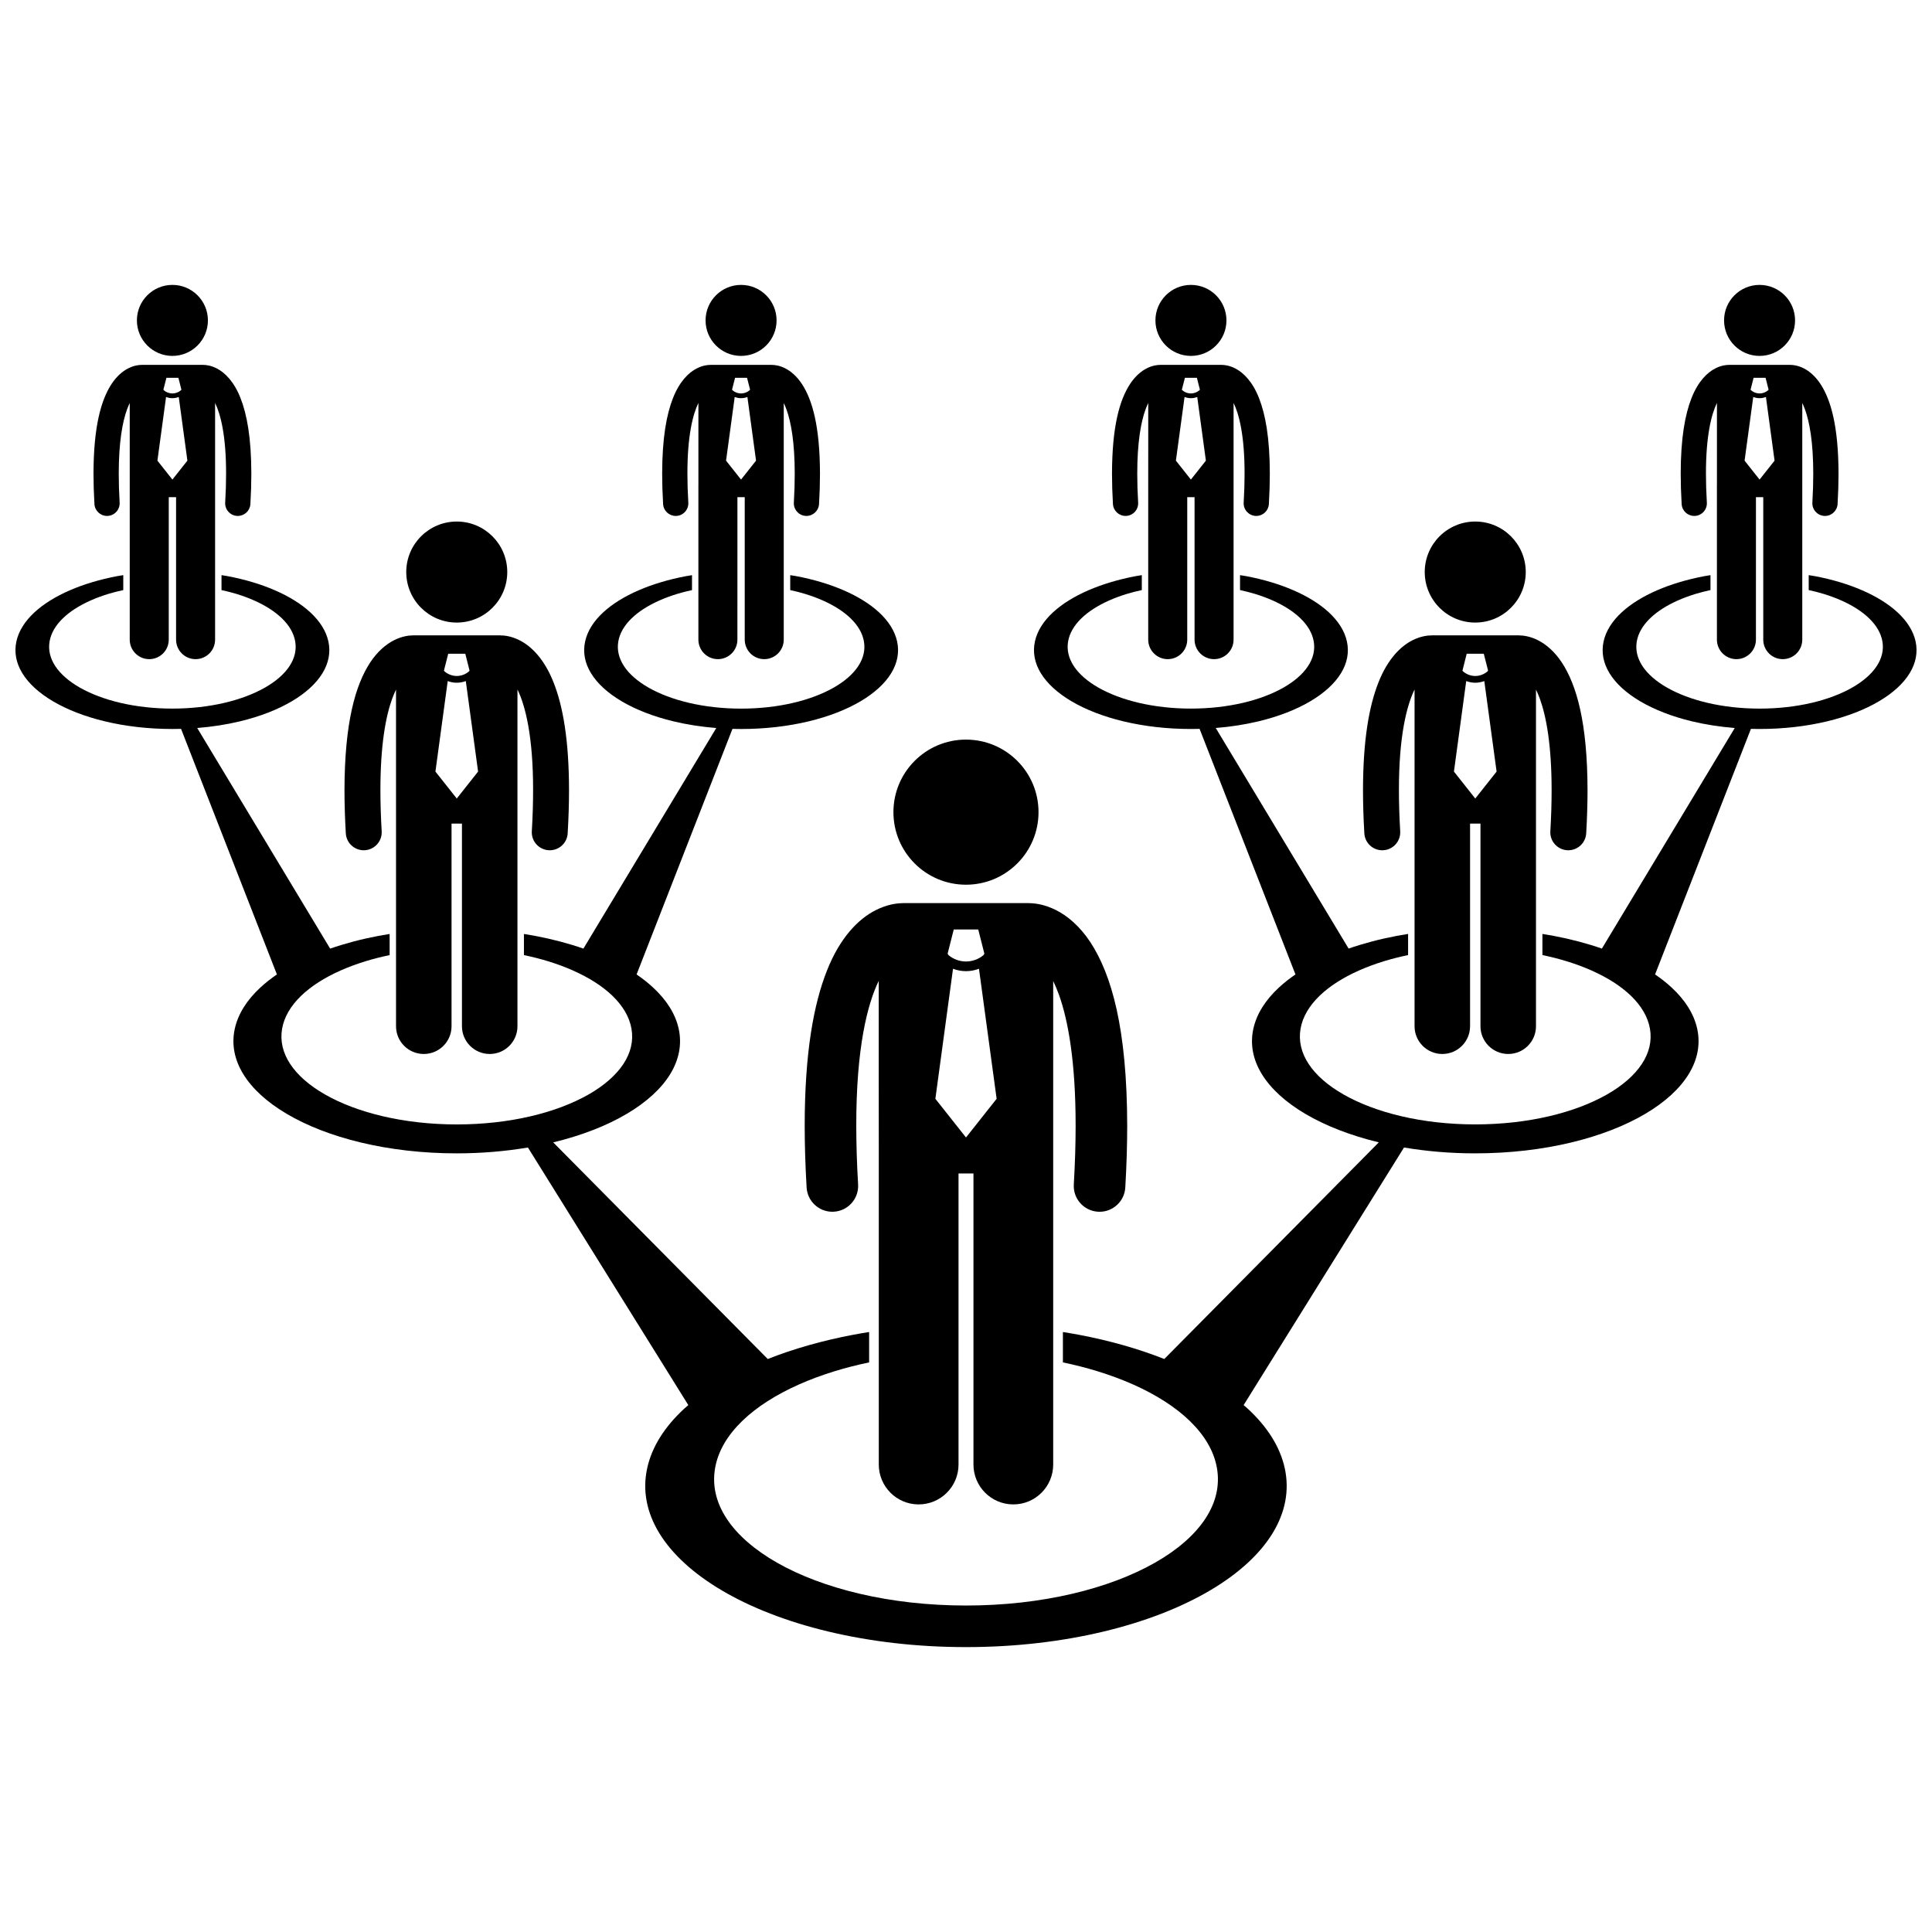
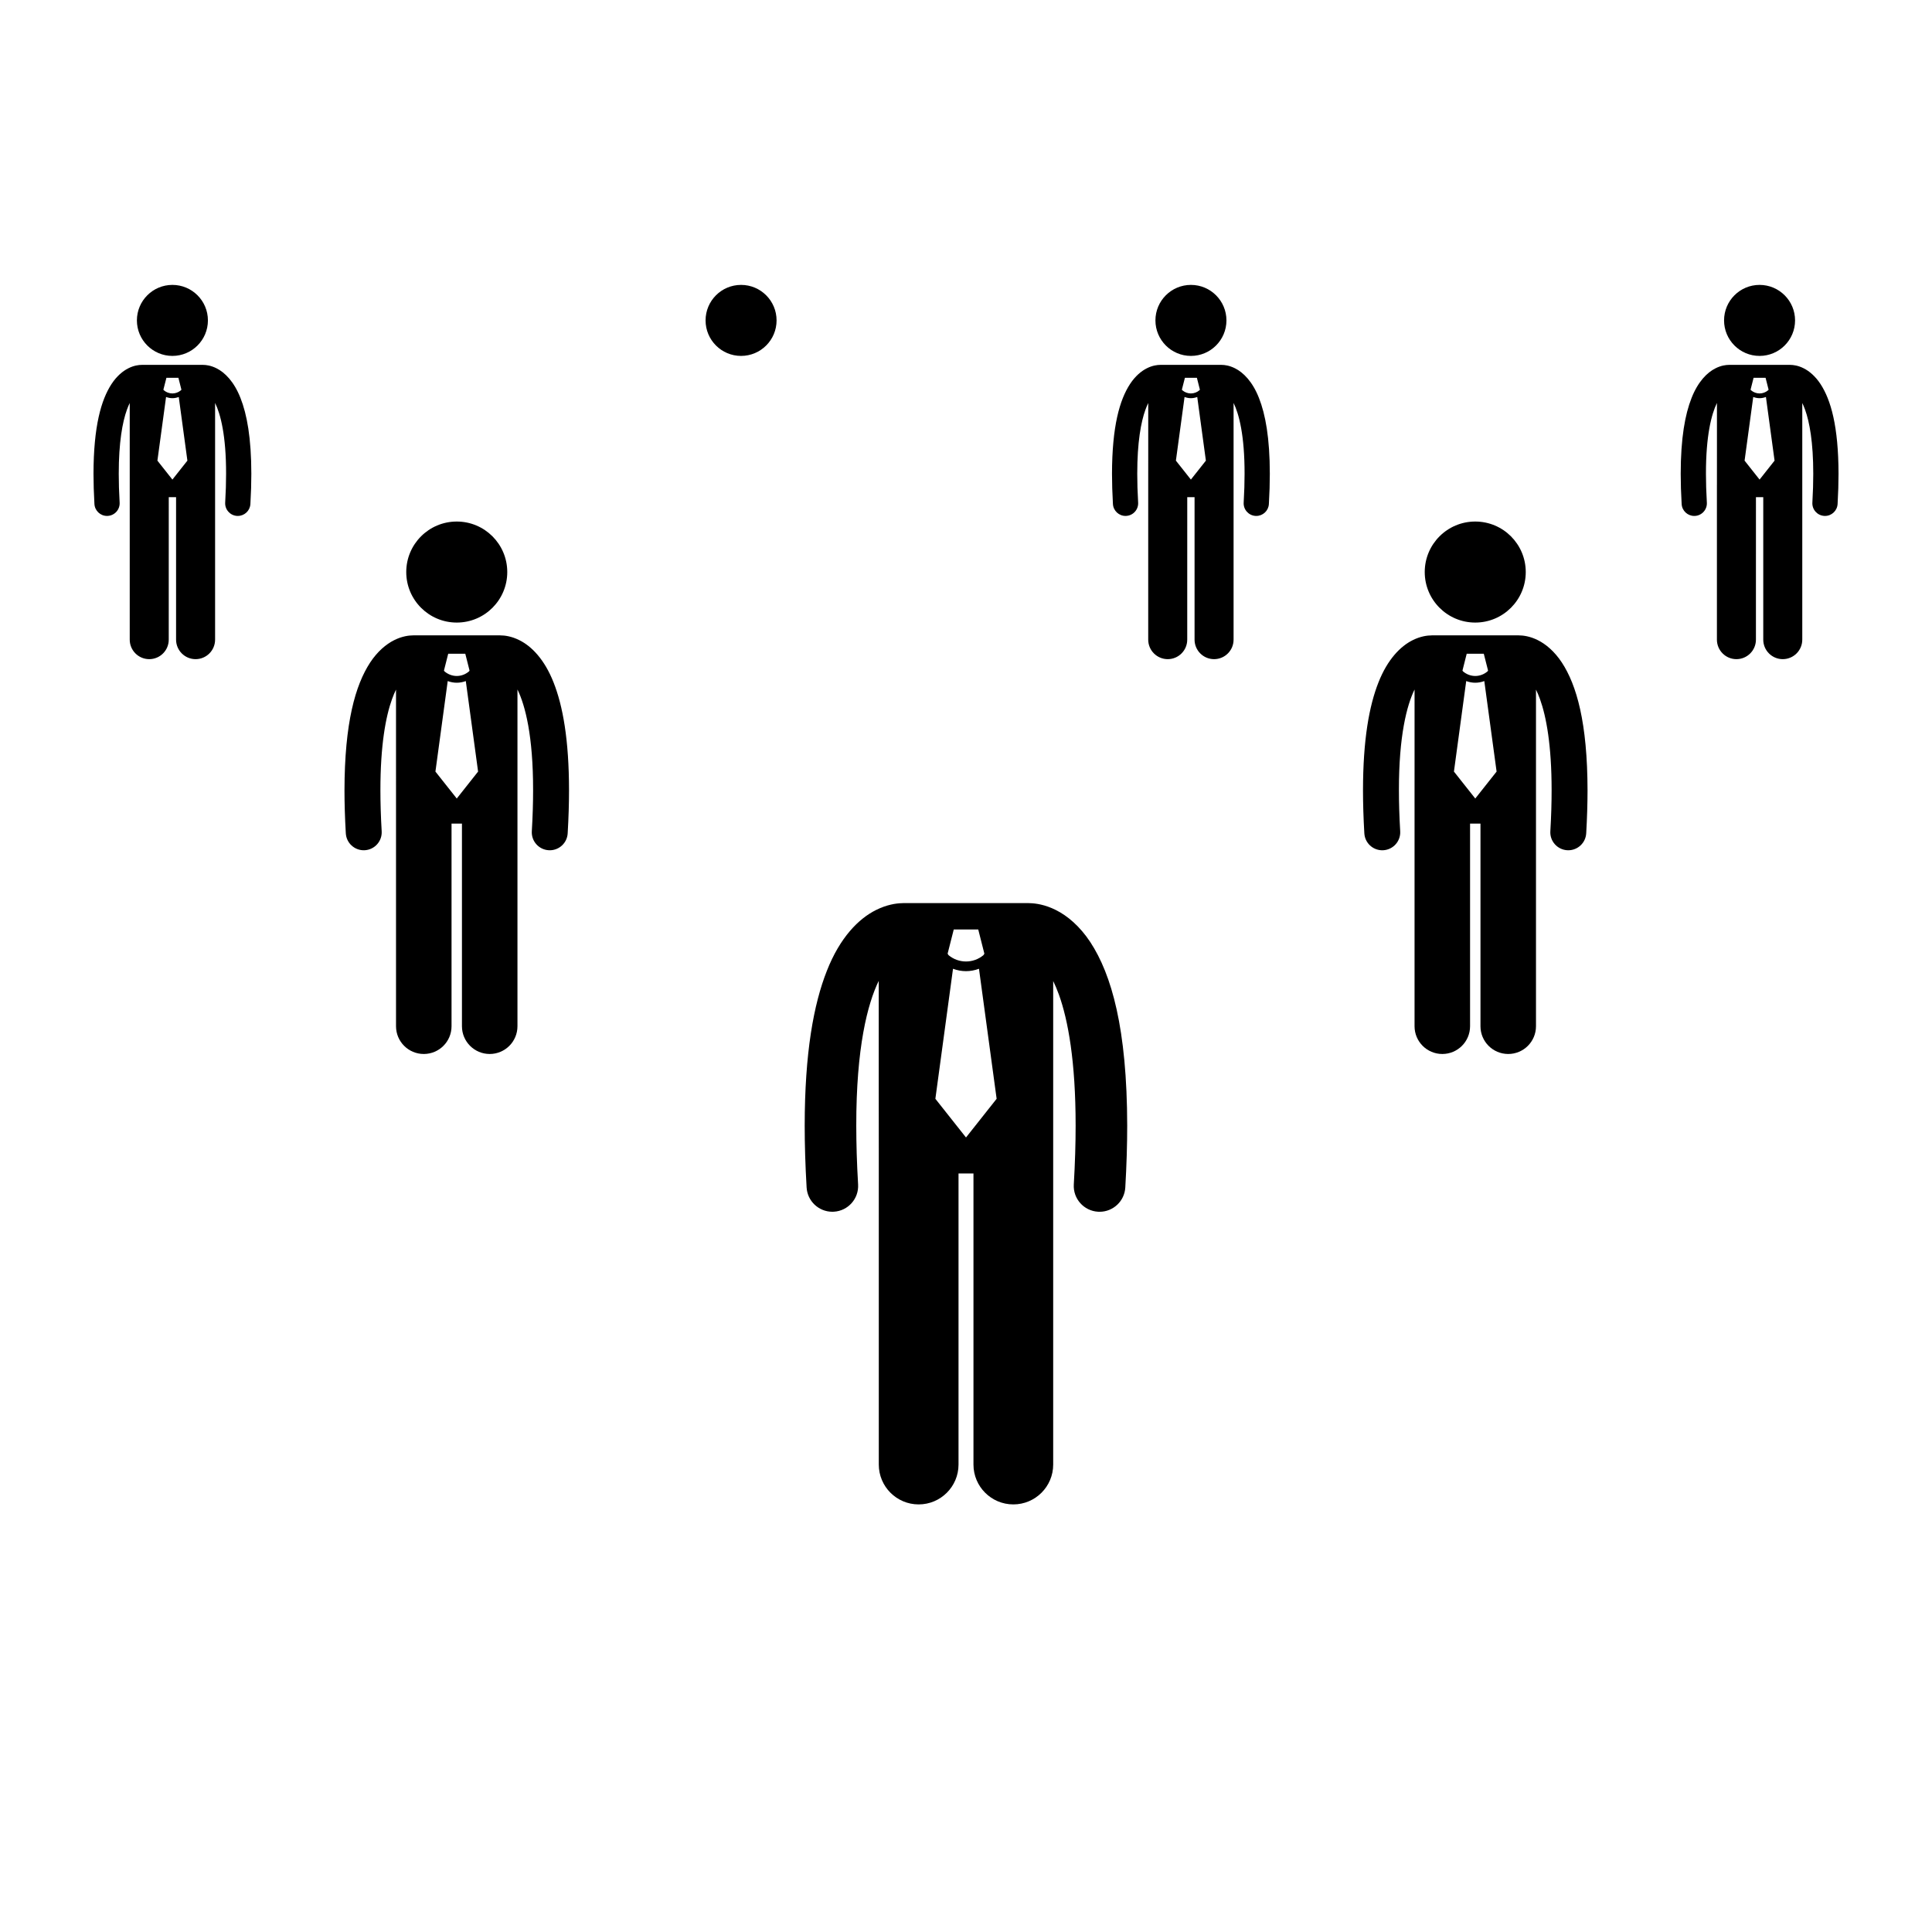
<svg xmlns="http://www.w3.org/2000/svg" width="800px" height="800px" version="1.1" viewBox="144 144 512 512">
  <defs>
    <clipPath id="a">
-       <path d="m148.09 296h503.81v285h-503.81z" />
-     </clipPath>
+       </clipPath>
  </defs>
  <path d="m376.89 448.38v83.742c0 5.836 4.731 10.562 10.562 10.562 5.836 0 10.566-4.727 10.566-10.562v-77.137h3.961v77.137c0 5.836 4.731 10.562 10.562 10.562 5.836 0 10.566-4.727 10.566-10.562v-128.14c0.508 1.039 1.016 2.231 1.52 3.617 2.406 6.676 4.434 17.629 4.426 34.727 0 4.711-0.152 9.887-0.484 15.574-0.219 3.769 2.66 7 6.426 7.219 0.137 0.008 0.27 0.012 0.406 0.012 3.594 0 6.606-2.805 6.816-6.441 0.344-5.922 0.504-11.363 0.504-16.367-0.035-25.793-4.152-40.066-9.77-48.648-2.809-4.258-6.09-6.992-9.125-8.504-2.859-1.441-5.375-1.793-6.926-1.824-0.137-0.008-0.266-0.02-0.402-0.02h-33.016c-0.141 0-0.277 0.012-0.414 0.02-1.551 0.031-4.066 0.383-6.918 1.82-4.598 2.281-9.551 7.266-13.016 16.102-3.508 8.871-5.867 21.695-5.879 41.055 0 5.004 0.16 10.445 0.508 16.367 0.211 3.633 3.223 6.434 6.816 6.434 0.137 0 0.27-0.004 0.406-0.012 3.769-0.219 6.644-3.453 6.422-7.223-0.336-5.68-0.484-10.855-0.484-15.566-0.027-20.695 2.988-32.316 5.953-38.387v28.25zm19.863-58.055h6.492l1.625 6.41-0.246 0.391c-1.34 1.117-2.977 1.676-4.625 1.676-1.648 0-3.285-0.559-4.621-1.672l-0.25-0.395zm-0.195 10.41c1.109 0.414 2.273 0.633 3.441 0.633h0.004c1.164 0 2.328-0.219 3.438-0.633l4.676 34.457-8.117 10.254-8.117-10.254z" />
-   <path d="m419.22 359.23c0 10.617-8.609 19.227-19.227 19.227-10.617 0-19.227-8.609-19.227-19.227 0-10.621 8.609-19.227 19.227-19.227 10.617 0 19.227 8.605 19.227 19.227" />
  <g clip-path="url(#a)">
    <path d="m534.96 449.65c9.113 0 17.734-1.031 25.445-2.883 7.617-1.828 14.27-4.434 19.613-7.59 5.231-3.09 9.168-6.688 11.535-10.574 2.309-3.785 3.121-7.832 2.227-11.953-0.871-4.004-3.277-7.707-6.824-10.984-1.297-1.199-2.754-2.344-4.344-3.434l25.402-65.074c0.758 0.02 1.523 0.031 2.293 0.031 6.406 0 12.465-0.727 17.887-2.023 5.356-1.285 10.031-3.117 13.785-5.336 3.676-2.172 6.445-4.699 8.109-7.434 1.621-2.66 2.195-5.504 1.566-8.402-0.613-2.812-2.305-5.418-4.797-7.723-2.434-2.25-5.644-4.227-9.402-5.852-3.688-1.598-7.926-2.871-12.52-3.738-0.527-0.098-1.074-0.176-1.609-0.266v3.961c1.367 0.301 2.703 0.629 3.969 1.02 1.672 0.512 3.246 1.098 4.715 1.75 1.473 0.656 2.836 1.383 4.059 2.168 1.234 0.793 2.332 1.645 3.266 2.551 0.945 0.914 1.727 1.887 2.32 2.902 0.602 1.031 1.012 2.109 1.203 3.227 0.195 1.133 0.156 2.25-0.102 3.336-0.258 1.102-0.734 2.18-1.422 3.215-0.691 1.047-1.59 2.051-2.676 3-1.098 0.961-2.391 1.863-3.852 2.695-1.477 0.84-3.121 1.602-4.914 2.277-1.805 0.68-3.754 1.27-5.828 1.754-2.086 0.484-4.289 0.863-6.59 1.121-2.305 0.258-4.703 0.395-7.164 0.395-2.461 0-4.856-0.137-7.164-0.395-2.301-0.258-4.504-0.637-6.59-1.121-2.074-0.484-4.027-1.074-5.828-1.754-1.793-0.676-3.438-1.438-4.914-2.277-1.461-0.832-2.754-1.734-3.852-2.695-1.086-0.949-1.984-1.953-2.676-3-0.684-1.035-1.16-2.113-1.422-3.215-0.254-1.09-0.293-2.207-0.102-3.336 0.191-1.121 0.602-2.199 1.203-3.227 0.594-1.02 1.375-1.988 2.32-2.902 0.938-0.91 2.031-1.762 3.266-2.551 1.223-0.785 2.586-1.512 4.059-2.168 1.469-0.652 3.043-1.238 4.715-1.75 1.266-0.387 2.602-0.719 3.969-1.02v-3.957c-0.535 0.09-1.082 0.164-1.609 0.266-4.594 0.871-8.832 2.141-12.52 3.738-3.758 1.629-6.969 3.606-9.402 5.852-2.492 2.305-4.184 4.91-4.797 7.723-0.629 2.898-0.059 5.742 1.562 8.402 1.668 2.734 4.434 5.262 8.109 7.434 3.754 2.219 8.43 4.051 13.785 5.336 3.523 0.844 7.32 1.441 11.305 1.758l-35.211 58.457c-3.949-1.371-8.227-2.508-12.75-3.363-0.988-0.188-1.996-0.355-3.008-0.52v5.602c2.207 0.461 4.34 1 6.367 1.621 2.375 0.727 4.621 1.562 6.707 2.492 2.098 0.938 4.035 1.969 5.773 3.082 1.754 1.125 3.316 2.34 4.644 3.629 1.344 1.301 2.457 2.684 3.301 4.133 0.855 1.465 1.438 3 1.711 4.59 0.273 1.609 0.219 3.199-0.141 4.75-0.367 1.57-1.047 3.098-2.019 4.574-0.984 1.488-2.262 2.918-3.809 4.269-1.562 1.367-3.398 2.652-5.481 3.836-2.102 1.191-4.441 2.277-6.992 3.242-2.566 0.969-5.344 1.805-8.293 2.496-2.965 0.691-6.102 1.23-9.375 1.598-3.281 0.367-6.691 0.562-10.195 0.562-3.5 0-6.91-0.195-10.191-0.562-3.273-0.367-6.41-0.906-9.375-1.598-2.953-0.691-5.727-1.527-8.293-2.496-2.551-0.961-4.891-2.047-6.992-3.242-2.078-1.184-3.918-2.469-5.481-3.836-1.551-1.352-2.828-2.781-3.809-4.269-0.973-1.473-1.656-3.004-2.019-4.574-0.363-1.551-0.418-3.141-0.141-4.75 0.273-1.594 0.855-3.125 1.711-4.59 0.848-1.449 1.957-2.828 3.301-4.133 1.332-1.289 2.891-2.504 4.644-3.629 1.742-1.117 3.676-2.148 5.773-3.082 2.086-0.93 4.332-1.766 6.707-2.492 2.027-0.621 4.16-1.16 6.367-1.621v-5.602c-1.012 0.16-2.019 0.332-3.008 0.516-4.527 0.855-8.801 1.992-12.754 3.363l-35.211-58.457c3.984-0.316 7.781-0.914 11.305-1.758 5.359-1.285 10.031-3.117 13.785-5.336 3.676-2.172 6.441-4.699 8.109-7.434 1.621-2.66 2.195-5.504 1.562-8.402-0.609-2.812-2.305-5.418-4.797-7.723-2.434-2.25-5.644-4.227-9.402-5.852-3.688-1.598-7.926-2.871-12.52-3.738-0.523-0.098-1.074-0.176-1.605-0.266v3.961c1.367 0.301 2.703 0.629 3.969 1.016 1.672 0.512 3.246 1.098 4.715 1.75 1.473 0.656 2.836 1.383 4.059 2.168 1.234 0.793 2.332 1.645 3.266 2.551 0.941 0.914 1.727 1.887 2.32 2.902 0.602 1.031 1.012 2.109 1.203 3.227 0.195 1.133 0.156 2.25-0.102 3.336-0.258 1.102-0.734 2.18-1.422 3.215-0.691 1.047-1.59 2.051-2.676 3-1.098 0.961-2.391 1.863-3.852 2.695-1.477 0.84-3.121 1.602-4.914 2.277-1.805 0.68-3.754 1.27-5.828 1.754-2.086 0.484-4.289 0.863-6.59 1.121-2.305 0.258-4.703 0.395-7.164 0.395s-4.859-0.137-7.164-0.395c-2.301-0.258-4.504-0.637-6.59-1.121-2.074-0.484-4.027-1.074-5.828-1.754-1.793-0.676-3.438-1.438-4.914-2.277-1.461-0.832-2.754-1.734-3.852-2.695-1.086-0.949-1.984-1.953-2.676-3-0.684-1.035-1.164-2.113-1.422-3.215-0.254-1.09-0.293-2.207-0.102-3.336 0.191-1.121 0.602-2.199 1.203-3.227 0.594-1.02 1.375-1.988 2.32-2.902 0.934-0.91 2.031-1.762 3.266-2.551 1.223-0.785 2.586-1.512 4.059-2.168 1.469-0.652 3.043-1.238 4.715-1.75 1.266-0.387 2.602-0.719 3.969-1.016v-3.961c-0.535 0.09-1.082 0.164-1.609 0.266-4.59 0.871-8.832 2.141-12.52 3.738-3.758 1.629-6.969 3.606-9.402 5.852-2.496 2.305-4.184 4.91-4.797 7.723-0.629 2.898-0.055 5.742 1.566 8.402 1.664 2.734 4.434 5.262 8.109 7.434 3.754 2.219 8.43 4.051 13.785 5.336 5.422 1.301 11.48 2.023 17.887 2.023 0.77 0 1.535-0.012 2.293-0.031l25.406 65.078c-1.59 1.086-3.043 2.231-4.34 3.43-3.547 3.281-5.953 6.984-6.824 10.984-0.895 4.121-0.082 8.168 2.223 11.953 2.371 3.891 6.309 7.484 11.539 10.574 5.312 3.137 11.922 5.731 19.492 7.559l-56.852 57.414c-6.82-2.699-14.461-4.879-22.648-6.426-1.387-0.262-2.797-0.5-4.219-0.727v8.051c3.133 0.656 6.16 1.422 9.039 2.305 3.414 1.047 6.637 2.242 9.633 3.578 3.016 1.344 5.793 2.824 8.293 4.43 2.519 1.617 4.762 3.363 6.672 5.215 1.93 1.871 3.527 3.856 4.742 5.938 1.227 2.102 2.062 4.309 2.453 6.594 0.395 2.312 0.316 4.594-0.203 6.824-0.527 2.254-1.508 4.449-2.902 6.566-1.41 2.141-3.246 4.191-5.469 6.133-2.242 1.961-4.883 3.809-7.871 5.508-3.016 1.711-6.379 3.273-10.043 4.656-3.688 1.387-7.672 2.59-11.914 3.582-4.258 0.992-8.766 1.766-13.465 2.297-4.715 0.527-9.613 0.805-14.641 0.805-5.031 0-9.926-0.277-14.641-0.805-4.699-0.527-9.203-1.301-13.465-2.297-4.238-0.992-8.227-2.195-11.914-3.582-3.664-1.379-7.027-2.941-10.043-4.656-2.988-1.699-5.625-3.547-7.871-5.508-2.227-1.941-4.062-3.996-5.469-6.133-1.398-2.113-2.375-4.312-2.902-6.566-0.52-2.231-0.598-4.512-0.203-6.824 0.391-2.285 1.23-4.492 2.453-6.594 1.215-2.082 2.812-4.066 4.742-5.938 1.91-1.852 4.148-3.598 6.672-5.215 2.5-1.605 5.281-3.086 8.293-4.43 2.996-1.336 6.219-2.535 9.633-3.578 2.879-0.883 5.902-1.648 9.039-2.305v-8.051c-1.418 0.227-2.828 0.465-4.215 0.727-8.191 1.551-15.828 3.727-22.652 6.426l-56.855-57.41c7.57-1.828 14.18-4.418 19.492-7.559 5.231-3.09 9.168-6.688 11.539-10.574 2.305-3.785 3.121-7.832 2.227-11.953-0.871-4.004-3.277-7.707-6.824-10.984-1.297-1.199-2.75-2.344-4.34-3.43l25.406-65.078c0.758 0.02 1.523 0.031 2.293 0.031 6.406 0 12.465-0.727 17.887-2.023 5.356-1.285 10.031-3.117 13.785-5.336 3.676-2.172 6.445-4.699 8.109-7.434 1.621-2.66 2.195-5.504 1.566-8.402-0.613-2.812-2.305-5.418-4.797-7.723-2.434-2.25-5.644-4.227-9.402-5.852-3.688-1.598-7.926-2.871-12.52-3.738-0.527-0.098-1.074-0.176-1.609-0.266v3.961c1.367 0.301 2.703 0.629 3.969 1.02 1.672 0.512 3.246 1.098 4.715 1.75 1.473 0.656 2.836 1.383 4.059 2.168 1.234 0.793 2.332 1.645 3.266 2.551 0.945 0.914 1.727 1.887 2.32 2.902 0.602 1.031 1.012 2.109 1.203 3.227 0.195 1.133 0.156 2.25-0.102 3.336-0.258 1.102-0.734 2.18-1.422 3.215-0.691 1.047-1.59 2.051-2.676 3-1.098 0.961-2.391 1.863-3.852 2.695-1.477 0.84-3.121 1.602-4.914 2.277-1.805 0.68-3.754 1.27-5.828 1.754-2.086 0.484-4.289 0.863-6.59 1.121-2.305 0.258-4.703 0.395-7.164 0.395s-4.856-0.137-7.164-0.395c-2.301-0.258-4.504-0.637-6.59-1.121-2.074-0.484-4.027-1.074-5.828-1.754-1.793-0.676-3.438-1.438-4.914-2.277-1.461-0.832-2.754-1.734-3.852-2.695-1.086-0.949-1.984-1.953-2.676-3-0.684-1.035-1.16-2.113-1.422-3.215-0.254-1.09-0.293-2.207-0.102-3.336 0.191-1.121 0.602-2.199 1.203-3.227 0.594-1.02 1.375-1.988 2.32-2.902 0.938-0.91 2.031-1.762 3.266-2.551 1.223-0.785 2.586-1.512 4.059-2.168 1.469-0.652 3.043-1.238 4.715-1.75 1.266-0.387 2.602-0.719 3.969-1.02v-3.957c-0.535 0.09-1.082 0.164-1.609 0.266-4.594 0.871-8.832 2.141-12.52 3.738-3.758 1.629-6.969 3.606-9.402 5.852-2.492 2.305-4.184 4.91-4.797 7.723-0.629 2.898-0.059 5.742 1.562 8.402 1.668 2.734 4.434 5.262 8.109 7.434 3.754 2.219 8.43 4.051 13.785 5.336 3.523 0.844 7.32 1.441 11.305 1.758l-35.211 58.457c-3.949-1.371-8.227-2.508-12.754-3.363-0.988-0.188-1.996-0.355-3.008-0.516v5.602c2.207 0.461 4.34 1 6.367 1.621 2.375 0.727 4.621 1.562 6.707 2.492 2.098 0.938 4.035 1.969 5.773 3.082 1.758 1.125 3.316 2.34 4.648 3.629 1.344 1.301 2.453 2.684 3.301 4.133 0.855 1.465 1.438 3 1.711 4.59 0.273 1.609 0.223 3.199-0.141 4.75-0.367 1.57-1.047 3.098-2.019 4.574-0.98 1.488-2.262 2.918-3.809 4.269-1.562 1.367-3.398 2.652-5.481 3.836-2.102 1.191-4.441 2.277-6.992 3.242-2.566 0.969-5.344 1.805-8.293 2.496-2.965 0.691-6.102 1.23-9.375 1.598-3.281 0.367-6.691 0.562-10.191 0.562s-6.91-0.195-10.195-0.562c-3.269-0.367-6.41-0.906-9.375-1.598-2.949-0.691-5.727-1.527-8.293-2.496-2.551-0.961-4.891-2.047-6.992-3.242-2.078-1.184-3.914-2.469-5.477-3.836-1.551-1.352-2.828-2.781-3.809-4.269-0.973-1.473-1.656-3.004-2.019-4.574-0.363-1.551-0.418-3.141-0.141-4.75 0.273-1.594 0.855-3.125 1.711-4.59 0.844-1.449 1.957-2.828 3.301-4.133 1.332-1.289 2.891-2.504 4.644-3.629 1.738-1.117 3.676-2.148 5.773-3.082 2.086-0.93 4.332-1.766 6.707-2.492 2.027-0.621 4.16-1.16 6.367-1.621v-5.602c-1.016 0.16-2.023 0.332-3.012 0.52-4.523 0.855-8.801 1.992-12.75 3.363l-35.23-58.469c3.984-0.316 7.781-0.914 11.305-1.758 5.359-1.285 10.031-3.117 13.785-5.336 3.676-2.172 6.441-4.699 8.109-7.434 1.621-2.66 2.195-5.504 1.562-8.402-0.609-2.812-2.305-5.418-4.797-7.723-2.434-2.25-5.644-4.227-9.402-5.852-3.688-1.598-7.926-2.871-12.52-3.738-0.523-0.098-1.074-0.176-1.605-0.266v3.961c1.367 0.301 2.703 0.629 3.969 1.016 1.672 0.512 3.246 1.098 4.715 1.75 1.473 0.656 2.836 1.383 4.059 2.168 1.234 0.793 2.332 1.645 3.266 2.551 0.945 0.914 1.727 1.887 2.32 2.902 0.602 1.031 1.012 2.109 1.203 3.227 0.195 1.133 0.156 2.25-0.102 3.336-0.258 1.102-0.734 2.18-1.422 3.215-0.691 1.047-1.59 2.051-2.676 3-1.098 0.961-2.391 1.863-3.852 2.695-1.477 0.84-3.121 1.602-4.914 2.277-1.805 0.68-3.754 1.27-5.828 1.754-2.086 0.484-4.289 0.863-6.59 1.121-2.305 0.258-4.703 0.395-7.164 0.395-2.461 0-4.859-0.137-7.164-0.395-2.301-0.258-4.504-0.637-6.59-1.121-2.074-0.484-4.027-1.074-5.828-1.754-1.793-0.676-3.438-1.438-4.914-2.277-1.461-0.832-2.754-1.734-3.852-2.695-1.086-0.949-1.984-1.953-2.676-3-0.684-1.035-1.164-2.113-1.422-3.215-0.254-1.09-0.293-2.207-0.102-3.336 0.191-1.121 0.602-2.199 1.203-3.227 0.594-1.02 1.375-1.988 2.32-2.902 0.934-0.91 2.031-1.762 3.266-2.551 1.223-0.785 2.586-1.512 4.059-2.168 1.469-0.652 3.043-1.238 4.715-1.75 1.266-0.387 2.602-0.719 3.969-1.016v-3.961c-0.535 0.09-1.082 0.164-1.609 0.266-4.59 0.871-8.832 2.141-12.52 3.738-3.758 1.629-6.969 3.606-9.402 5.852-2.496 2.305-4.184 4.91-4.797 7.723-0.629 2.898-0.055 5.742 1.566 8.402 1.664 2.734 4.434 5.262 8.109 7.434 3.754 2.219 8.43 4.051 13.785 5.336 5.422 1.301 11.48 2.023 17.887 2.023 0.77 0 1.535-0.012 2.293-0.031l25.402 65.078c-1.59 1.086-3.043 2.231-4.344 3.43-3.551 3.281-5.953 6.984-6.824 10.984-0.898 4.121-0.082 8.168 2.227 11.953 2.371 3.891 6.305 7.484 11.535 10.574 5.344 3.156 11.992 5.762 19.613 7.59 7.711 1.848 16.332 2.883 25.445 2.883 6.602 0 12.941-0.551 18.867-1.551l42.508 68.262c-0.371 0.32-0.746 0.637-1.102 0.965-5.098 4.711-8.551 10.031-9.801 15.777-1.289 5.922-0.117 11.73 3.195 17.168 3.406 5.586 9.059 10.75 16.57 15.188 7.672 4.535 17.227 8.277 28.172 10.898 11.078 2.656 23.457 4.141 36.547 4.141s25.469-1.484 36.547-4.141c10.945-2.625 20.496-6.363 28.172-10.898 7.512-4.438 13.164-9.602 16.566-15.188 3.316-5.438 4.484-11.25 3.199-17.168-1.25-5.75-4.703-11.066-9.801-15.777-0.355-0.328-0.73-0.645-1.102-0.965l42.504-68.262c5.926 1 12.266 1.551 18.871 1.551z" />
  </g>
  <path d="m518.87 357.66v58.301c0 4.062 3.293 7.356 7.356 7.356s7.356-3.293 7.356-7.356v-53.703h2.758v53.703c0 4.062 3.293 7.356 7.356 7.356s7.356-3.293 7.356-7.356v-89.207c0.352 0.723 0.707 1.551 1.059 2.516 1.676 4.648 3.086 12.273 3.082 24.176 0 3.281-0.102 6.887-0.336 10.844-0.156 2.625 1.848 4.875 4.473 5.031 0.094 0.008 0.188 0.008 0.281 0.008 2.504 0 4.602-1.953 4.75-4.484 0.238-4.125 0.348-7.91 0.352-11.395-0.027-17.957-2.894-27.895-6.805-33.871-1.953-2.965-4.242-4.867-6.352-5.922-2.106-1.062-3.953-1.273-5.008-1.273-0.031 0-0.062-0.008-0.094-0.008h-22.984c-0.035 0-0.07 0.008-0.102 0.012-1.059 0-2.902 0.211-5.004 1.27-3.199 1.586-6.652 5.059-9.066 11.207-2.441 6.176-4.082 15.102-4.09 28.586 0 3.484 0.113 7.273 0.355 11.398 0.148 2.531 2.246 4.481 4.746 4.481 0.094 0 0.188-0.004 0.285-0.008 2.625-0.156 4.625-2.406 4.473-5.031-0.234-3.957-0.34-7.559-0.34-10.84-0.02-14.41 2.082-22.504 4.144-26.727v19.668l-0.004 11.27zm13.824-40.418h4.523l1.133 4.461-0.133 0.211c-0.941 0.805-2.09 1.227-3.258 1.227s-2.316-0.422-3.258-1.227l-0.133-0.211zm-0.133 7.246c0.773 0.289 1.586 0.441 2.398 0.441h0.004c0.812 0 1.621-0.152 2.391-0.441l3.258 23.988-5.652 7.141-5.652-7.141z" />
  <path d="m548.34 295.6c0 7.391-5.992 13.387-13.387 13.387-7.391 0-13.383-5.996-13.383-13.387 0-7.394 5.992-13.387 13.383-13.387 7.394 0 13.387 5.992 13.387 13.387" />
  <path d="m248.95 357.66v58.301c0 4.062 3.293 7.356 7.356 7.356s7.356-3.293 7.356-7.356v-53.703h2.758v53.703c0 4.062 3.297 7.356 7.356 7.356 4.062 0 7.356-3.293 7.356-7.356v-89.238c2.066 4.223 4.164 12.316 4.144 26.727 0 3.281-0.105 6.883-0.34 10.84-0.156 2.625 1.848 4.875 4.473 5.031 0.094 0.004 0.191 0.008 0.285 0.008 2.504 0 4.602-1.949 4.746-4.481 0.242-4.125 0.355-7.914 0.355-11.398-0.008-13.48-1.648-22.41-4.09-28.586-2.414-6.148-5.863-9.621-9.066-11.207-2.098-1.059-3.941-1.273-5.004-1.27-0.035 0-0.07-0.012-0.102-0.012h-22.984c-0.031 0-0.062 0.008-0.094 0.008-1.055 0-2.902 0.211-5.008 1.273-2.113 1.055-4.398 2.957-6.356 5.922-3.91 5.977-6.777 15.914-6.801 33.871 0 3.484 0.113 7.273 0.352 11.395 0.148 2.531 2.246 4.484 4.75 4.484 0.094 0 0.188-0.004 0.281-0.008 2.625-0.156 4.629-2.406 4.473-5.031-0.23-3.957-0.336-7.562-0.336-10.844-0.008-11.902 1.402-19.527 3.082-24.176 0.348-0.965 0.703-1.797 1.055-2.516v19.637zm13.832-40.418h4.523l1.129 4.461-0.133 0.211c-0.938 0.805-2.09 1.227-3.258 1.227s-2.316-0.426-3.258-1.227l-0.133-0.211zm-0.133 7.246c0.77 0.289 1.582 0.441 2.391 0.441h0.004c0.812 0 1.625-0.152 2.398-0.441l3.254 23.988-5.652 7.141-5.652-7.141z" />
  <path d="m278.43 295.6c0 7.391-5.992 13.387-13.383 13.387-7.394 0-13.387-5.996-13.387-13.387 0-7.394 5.992-13.387 13.387-13.387 7.391 0 13.383 5.992 13.383 13.387" />
-   <path d="m329.08 272.53v40.98c0 2.856 2.316 5.172 5.168 5.172 2.856 0 5.172-2.312 5.172-5.172l0.004-37.75h1.938v37.75c0 2.856 2.316 5.172 5.168 5.172 2.856 0 5.172-2.312 5.172-5.172v-62.707c0.246 0.508 0.496 1.09 0.742 1.77 1.18 3.266 2.172 8.629 2.168 16.992 0 2.305-0.074 4.84-0.234 7.621-0.109 1.848 1.301 3.426 3.144 3.535 0.066 0.004 0.133 0.008 0.195 0.008 1.762 0 3.234-1.375 3.34-3.152 0.168-2.898 0.246-5.562 0.246-8.012-0.02-12.621-2.035-19.605-4.785-23.805-1.375-2.086-2.981-3.422-4.465-4.164-1.477-0.746-2.777-0.895-3.519-0.895-0.023 0-0.043-0.008-0.066-0.008h-16.156c-0.023 0-0.047 0.008-0.07 0.008-0.746 0-2.043 0.148-3.516 0.895-2.25 1.113-4.676 3.555-6.371 7.879-1.719 4.34-2.871 10.617-2.875 20.094 0 2.449 0.078 5.113 0.25 8.012 0.102 1.777 1.578 3.148 3.336 3.148 0.066 0 0.133 0 0.199-0.004 1.844-0.109 3.254-1.691 3.144-3.535-0.164-2.781-0.238-5.312-0.238-7.621-0.016-10.129 1.461-15.816 2.914-18.785v21.746zm9.719-28.41h3.176l0.797 3.137-0.094 0.148c-0.66 0.566-1.469 0.863-2.289 0.863-0.824 0-1.633-0.297-2.293-0.863l-0.094-0.148zm-0.094 5.086c0.543 0.203 1.113 0.316 1.684 0.316s1.137-0.113 1.68-0.316l2.289 16.867-3.973 5.019-3.973-5.019z" />
  <path d="m349.8 228.91c0 5.195-4.211 9.41-9.41 9.41-5.195 0-9.406-4.215-9.406-9.41s4.211-9.41 9.406-9.41c5.199 0 9.41 4.215 9.41 9.41" />
  <path d="m178.38 272.53v40.98c0 2.856 2.316 5.172 5.172 5.172s5.168-2.312 5.168-5.172l0.004-37.75h1.938v37.75c0 2.856 2.316 5.172 5.172 5.172s5.168-2.312 5.168-5.172v-62.727c1.453 2.969 2.93 8.656 2.914 18.785 0 2.305-0.074 4.84-0.238 7.621-0.109 1.844 1.301 3.426 3.144 3.535 0.066 0.004 0.133 0.004 0.199 0.004 1.758 0 3.234-1.371 3.336-3.148 0.172-2.898 0.25-5.562 0.25-8.012-0.004-9.477-1.156-15.754-2.875-20.094-1.695-4.324-4.121-6.762-6.371-7.879-1.477-0.742-2.769-0.895-3.516-0.895-0.023 0-0.047-0.008-0.07-0.008h-16.16c-0.023 0-0.043 0.008-0.066 0.008-0.742 0-2.043 0.148-3.519 0.895-1.484 0.738-3.09 2.078-4.465 4.164-2.75 4.199-4.766 11.188-4.785 23.805 0 2.449 0.082 5.113 0.246 8.012 0.105 1.777 1.578 3.152 3.34 3.152 0.062 0 0.133 0 0.195-0.008 1.844-0.109 3.254-1.691 3.144-3.535-0.16-2.781-0.238-5.312-0.234-7.621-0.004-8.367 0.988-13.727 2.168-16.992 0.246-0.68 0.496-1.262 0.742-1.77zm9.723-28.41h3.176l0.793 3.137-0.094 0.148c-0.66 0.566-1.469 0.863-2.293 0.863-0.82 0-1.629-0.297-2.289-0.863l-0.094-0.148zm-0.094 5.086c0.543 0.203 1.109 0.316 1.68 0.316s1.141-0.113 1.684-0.316l2.289 16.867-3.973 5.019-3.973-5.019z" />
  <path d="m199.1 228.91c0 5.195-4.215 9.41-9.41 9.41-5.195 0-9.41-4.215-9.41-9.41s4.215-9.41 9.41-9.41c5.195 0 9.41 4.215 9.41 9.41" />
  <path d="m599 272.53v40.98c0 2.856 2.316 5.172 5.168 5.172 2.856 0 5.172-2.312 5.172-5.172l0.004-37.75h1.938v37.75c0 2.856 2.316 5.172 5.168 5.172 2.856 0 5.172-2.312 5.172-5.172v-62.707c0.246 0.508 0.496 1.09 0.742 1.77 1.18 3.266 2.172 8.629 2.168 16.992 0 2.305-0.074 4.84-0.234 7.621-0.109 1.848 1.301 3.426 3.144 3.535 0.066 0.004 0.133 0.008 0.199 0.008 1.762 0 3.234-1.375 3.34-3.152 0.168-2.898 0.246-5.562 0.246-8.012-0.02-12.621-2.035-19.605-4.785-23.805-1.375-2.086-2.981-3.422-4.465-4.164-1.48-0.746-2.777-0.895-3.519-0.895-0.023 0-0.043-0.008-0.066-0.008h-16.156c-0.023 0-0.047 0.008-0.07 0.008-0.746 0-2.043 0.148-3.516 0.895-2.25 1.113-4.676 3.555-6.371 7.879-1.719 4.34-2.871 10.617-2.875 20.094 0 2.449 0.078 5.113 0.25 8.012 0.102 1.777 1.578 3.148 3.336 3.148 0.066 0 0.133 0 0.199-0.004 1.844-0.109 3.254-1.691 3.144-3.535-0.164-2.781-0.238-5.312-0.238-7.621-0.016-10.129 1.461-15.816 2.914-18.785v13.828l-0.004 7.918zm9.719-28.41h3.176l0.797 3.137-0.094 0.148c-0.66 0.566-1.469 0.863-2.289 0.863-0.824 0-1.633-0.297-2.293-0.863l-0.094-0.148zm-0.094 5.086c0.543 0.203 1.113 0.316 1.684 0.316 0.57 0 1.137-0.113 1.68-0.316l2.289 16.867-3.973 5.019-3.973-5.019z" />
  <path d="m619.71 228.91c0 5.195-4.211 9.41-9.41 9.41-5.195 0-9.406-4.215-9.406-9.41s4.211-9.41 9.406-9.41c5.199 0 9.41 4.215 9.41 9.41" />
  <path d="m448.29 272.53v40.98c0 2.856 2.316 5.172 5.172 5.172 2.856 0 5.168-2.312 5.168-5.172l0.004-37.75h1.938v37.75c0 2.856 2.316 5.172 5.172 5.172 2.856 0 5.168-2.312 5.168-5.172v-62.727c1.453 2.969 2.93 8.656 2.914 18.785 0 2.305-0.074 4.84-0.238 7.621-0.109 1.844 1.301 3.426 3.144 3.535 0.066 0.004 0.133 0.004 0.199 0.004 1.758 0 3.234-1.371 3.336-3.148 0.172-2.898 0.25-5.562 0.25-8.012-0.004-9.477-1.156-15.754-2.875-20.094-1.695-4.324-4.121-6.762-6.371-7.879-1.477-0.742-2.769-0.895-3.516-0.895-0.023 0-0.047-0.008-0.07-0.008h-16.156c-0.023 0-0.043 0.008-0.066 0.008-0.742 0-2.043 0.148-3.519 0.895-1.484 0.738-3.09 2.078-4.465 4.164-2.75 4.199-4.766 11.188-4.785 23.805 0 2.449 0.082 5.113 0.246 8.012 0.105 1.777 1.578 3.152 3.34 3.152 0.062 0 0.133 0 0.195-0.008 1.844-0.109 3.254-1.691 3.144-3.535-0.16-2.781-0.238-5.312-0.234-7.621-0.004-8.367 0.988-13.727 2.168-16.992 0.246-0.68 0.496-1.262 0.742-1.77v13.805zm9.723-28.41h3.176l0.793 3.137-0.094 0.148c-0.66 0.566-1.469 0.863-2.293 0.863-0.82 0-1.629-0.297-2.289-0.863l-0.094-0.148zm-0.094 5.086c0.543 0.203 1.109 0.316 1.68 0.316 0.57 0 1.141-0.113 1.684-0.316l2.289 16.867-3.973 5.019-3.973-5.019z" />
  <path d="m469.02 228.91c0 5.195-4.215 9.41-9.41 9.41-5.195 0-9.41-4.215-9.41-9.41s4.215-9.41 9.41-9.41c5.195 0 9.41 4.215 9.41 9.41" />
</svg>